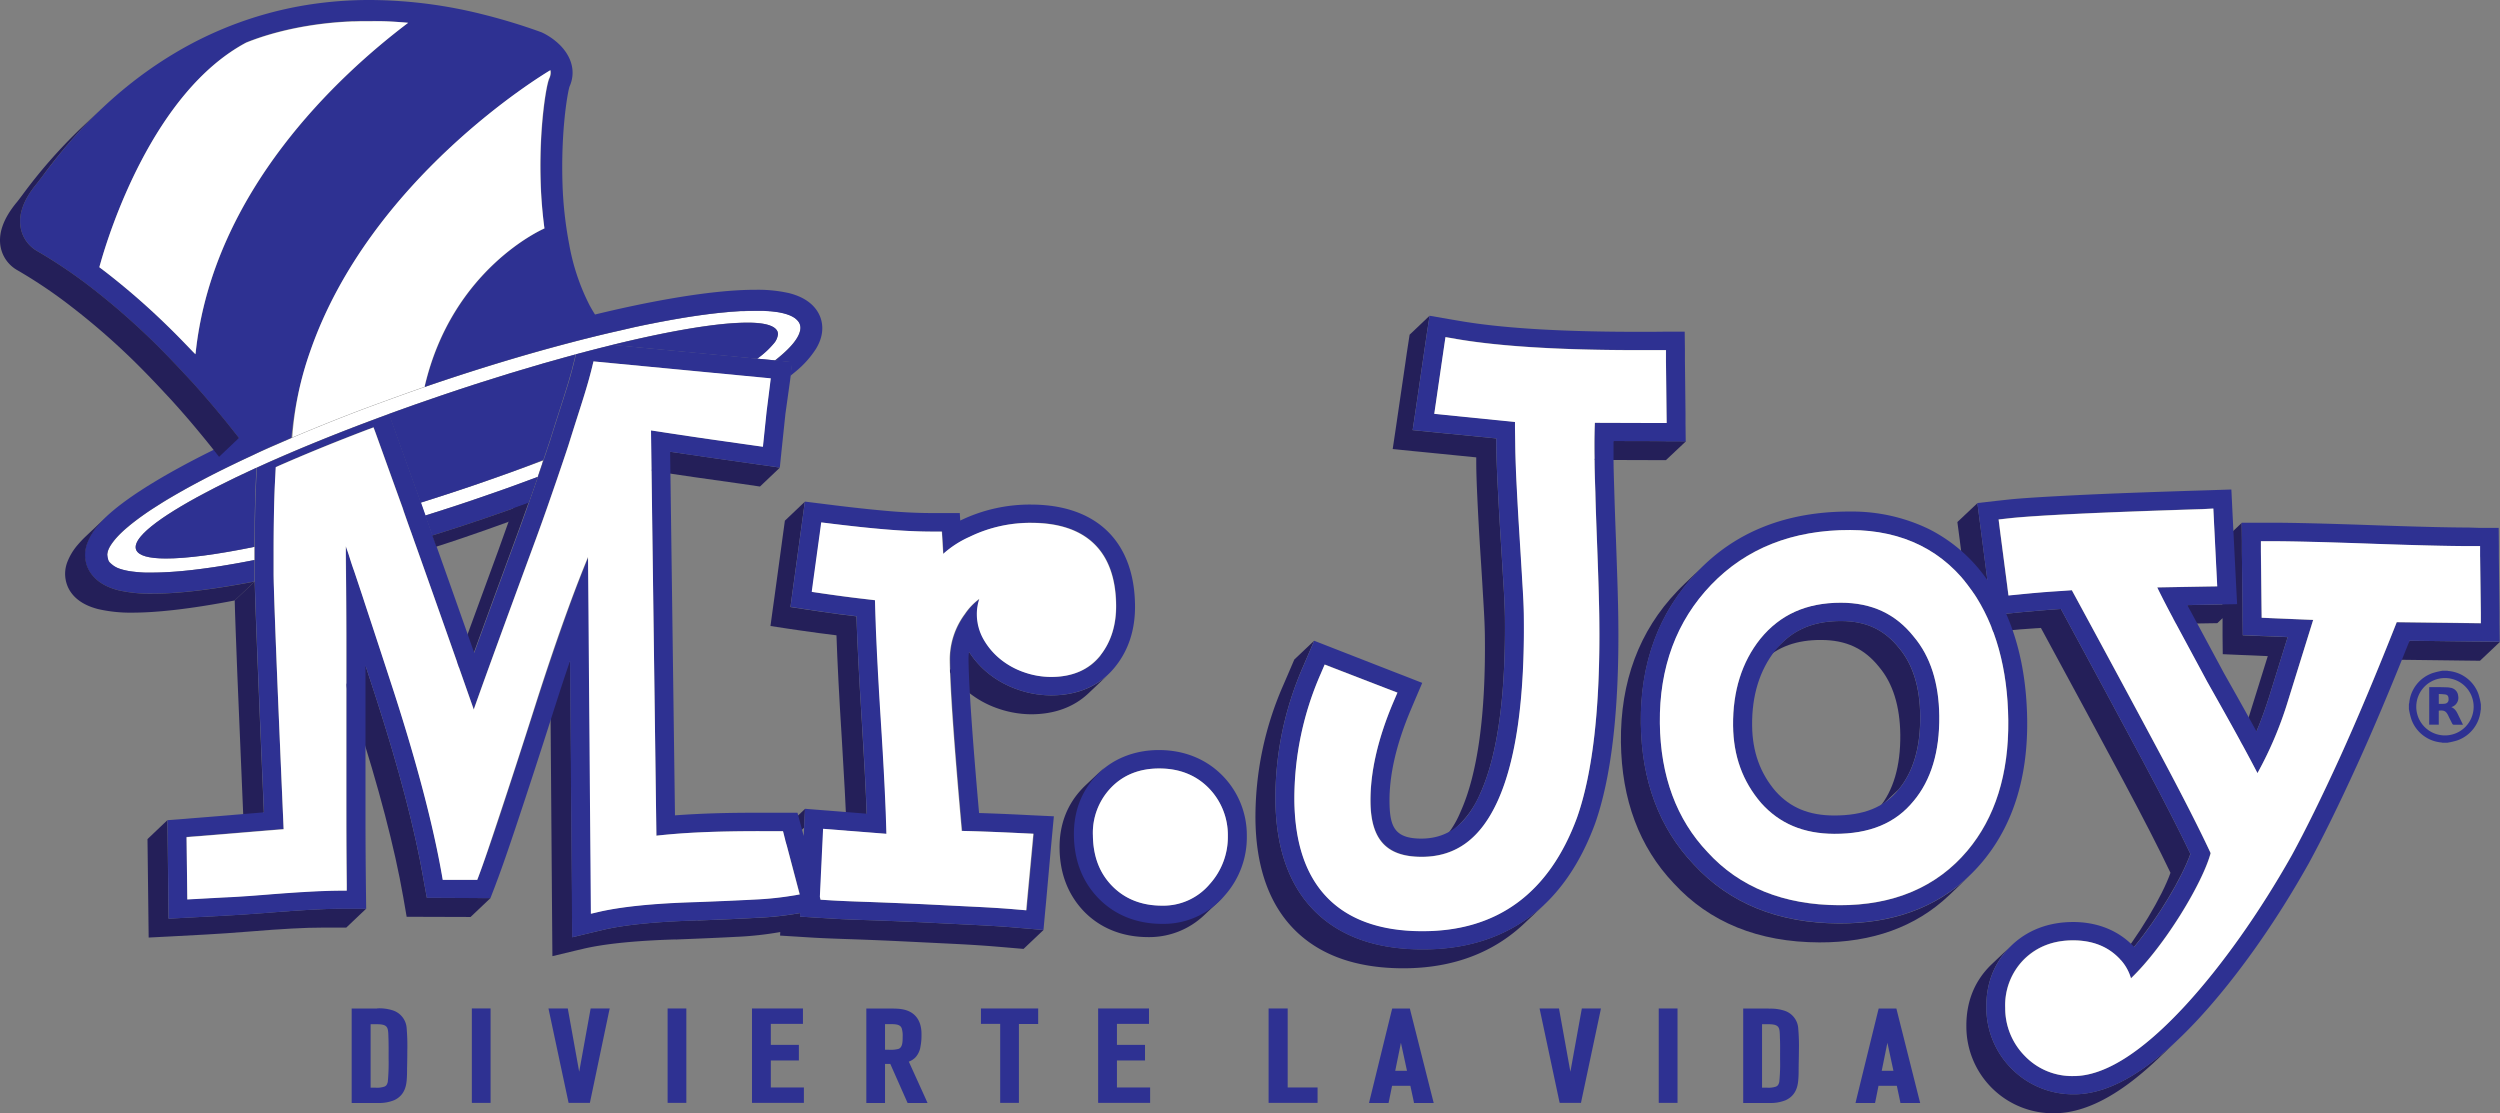
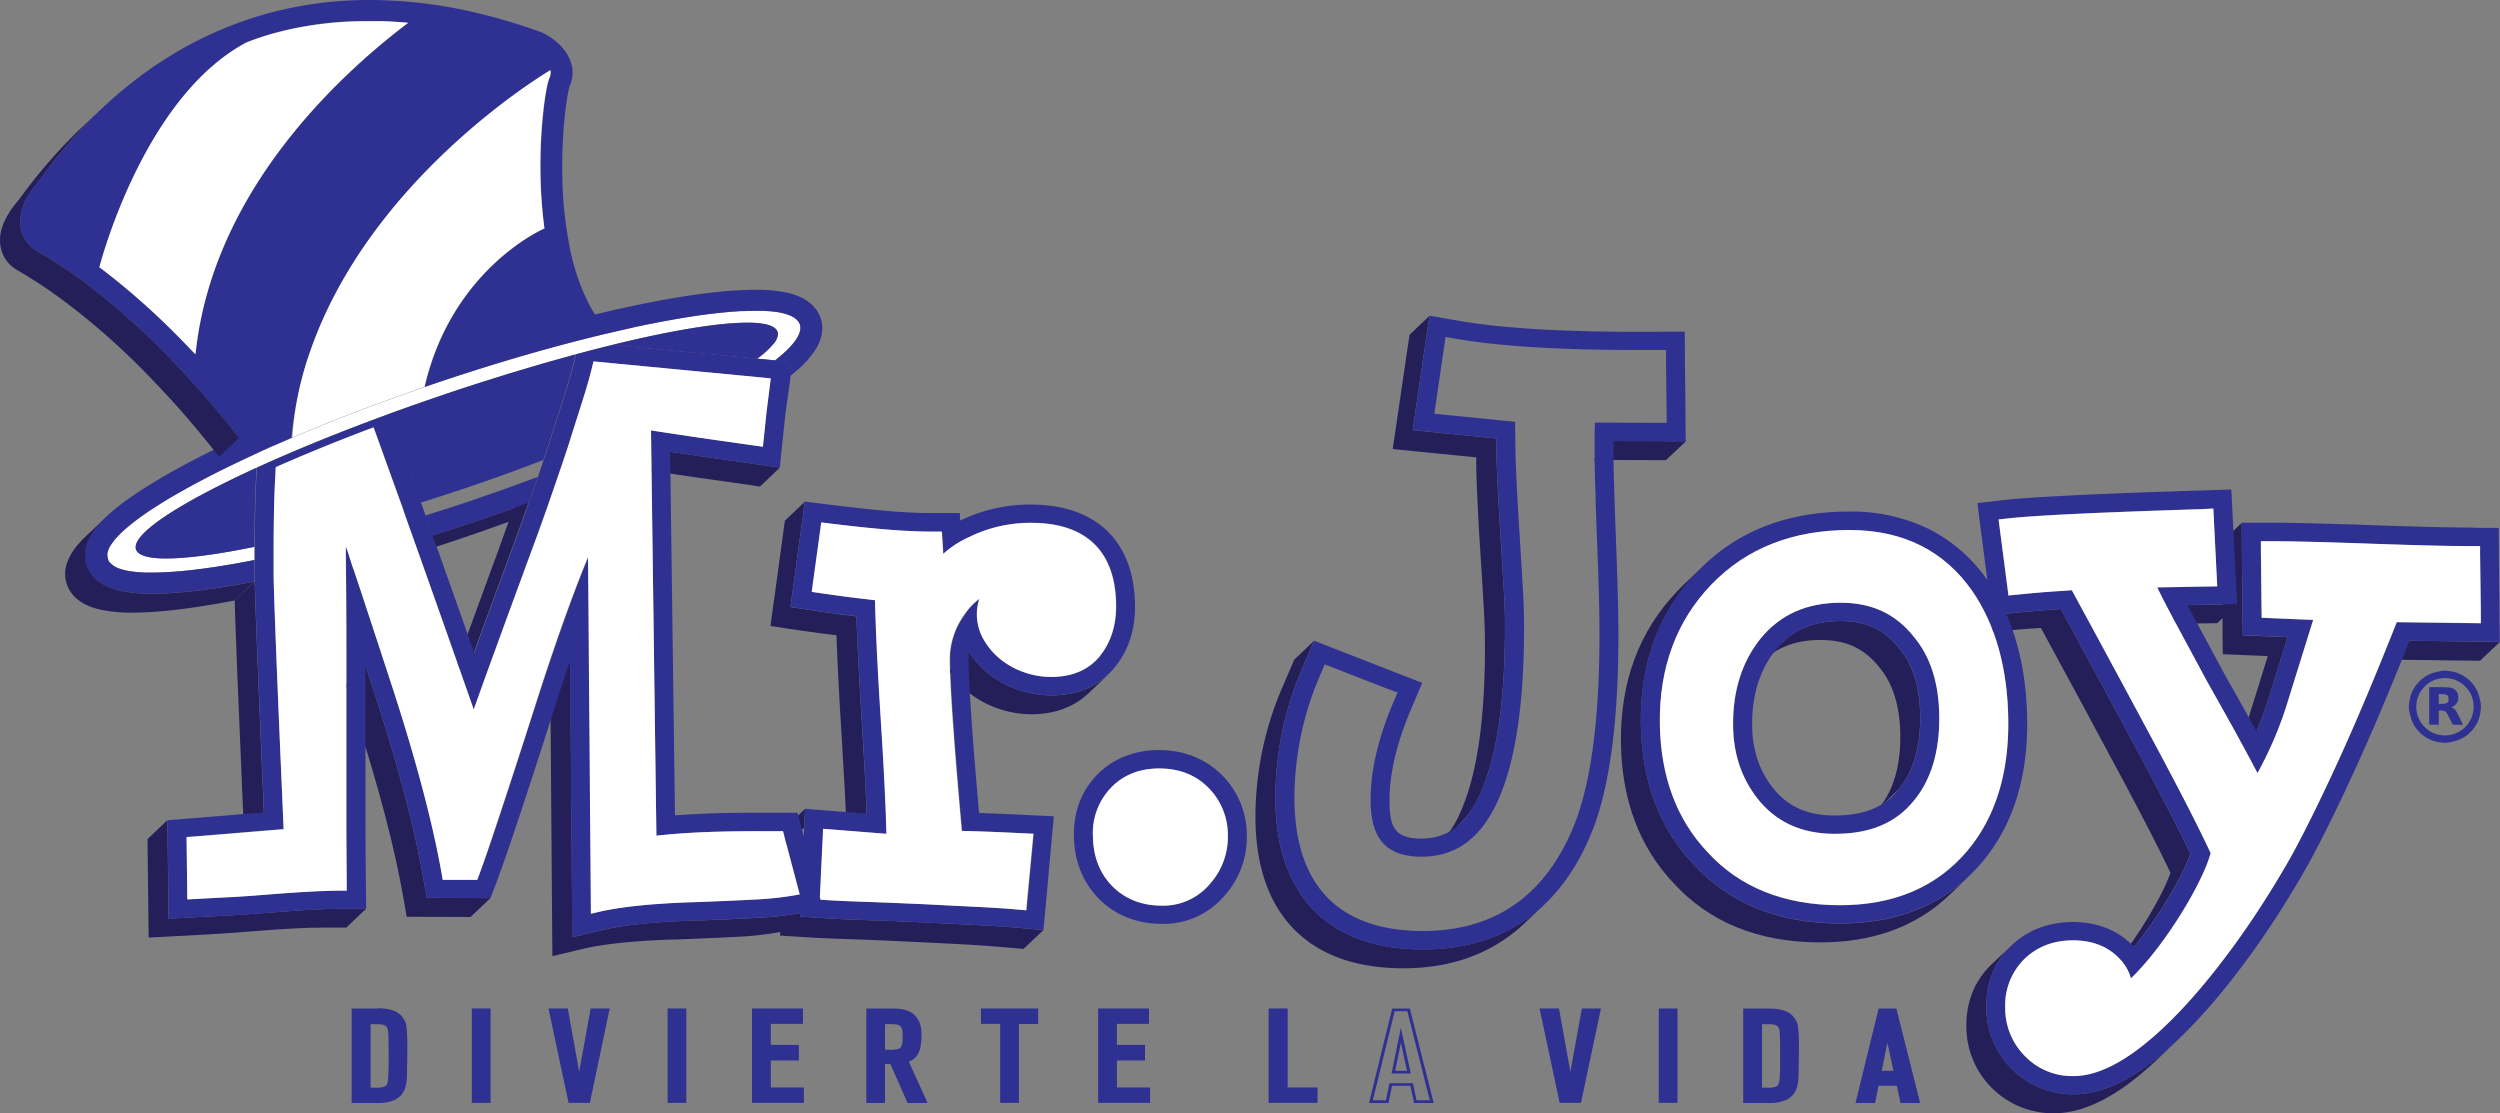
<svg xmlns="http://www.w3.org/2000/svg" id="Layer_1" data-name="Layer 1" viewBox="0 0 878.51 391.21">
  <rect x="0" y="0" width="878.51" height="391.21" fill="#808080" stroke="none" />
  <defs>
    <style>.cls-1,.cls-4{fill:#2e3192;}.cls-2{fill:#241f59;}.cls-3{fill:#fff;}.cls-4{fill-rule:evenodd;}</style>
  </defs>
  <title>logo-mrjoy</title>
  <path class="cls-1" d="M131.3,387.12h-7.22V354.88h8.47a14.88,14.88,0,0,1,5.43.76,6.54,6.54,0,0,1,4.32,5.4,75.41,75.41,0,0,1,.26,8.36c0,2.08-.05,4.22-.1,6.31v.65c0,1.18,0,2.36-.15,3.48-.21,2-.85,4.87-4,6.38a13.33,13.33,0,0,1-5.56.9Zm.69-4.43a8.31,8.31,0,0,0,3.3-.44,2.42,2.42,0,0,0,1.48-2,62.6,62.6,0,0,0,.3-8v-1.89c0-1.9,0-3.87-.06-5.8,0-2.54-.23-3.59-1.1-4.36a6.49,6.49,0,0,0-3.81-.8h-2.47v23.27Z" />
  <path class="cls-1" d="M132.55,355.37a14.06,14.06,0,0,1,5.22.7,6.12,6.12,0,0,1,4,5.05,80.71,80.71,0,0,1,.25,8.28c0,2.31,0,4.65-.11,7,0,1.16,0,2.31-.14,3.45-.26,2.48-1.11,4.75-3.74,6a12.39,12.39,0,0,1-5.29.84h-8.11V355.37h7.93m-3.47,27.81H132a8.88,8.88,0,0,0,3.55-.49,2.93,2.93,0,0,0,1.77-2.36,58.37,58.37,0,0,0,.31-8.06c0-2.56,0-5.11-.05-7.71s-.22-3.76-1.27-4.68-2.79-.95-4.2-.95h-3v24.25m3.47-28.78h-9v33.19h9.2a14,14,0,0,0,5.79-1c3.42-1.62,4.11-4.64,4.32-6.74.11-1.17.15-2.35.15-3.56l0-.62c.05-2.1.09-4.23.09-6.33a75.34,75.34,0,0,0-.26-8.39,7.07,7.07,0,0,0-4.63-5.83,15.59,15.59,0,0,0-5.66-.78Zm-2.38,5.51h1.93c1.36,0,2.71.06,3.46.68s.85,1.58.91,4c.07,1.93.07,3.9.06,5.8v1.89a68.15,68.15,0,0,1-.29,7.9c-.3,1.25-.78,1.48-1.21,1.67a8.1,8.1,0,0,1-3,.37h-1.82v-22.3Z" />
  <rect class="cls-1" x="166.35" y="354.88" width="5.49" height="32.24" />
  <path class="cls-1" d="M171.3,355.37v31.27h-4.4V355.37h4.4m1.09-1h-6.58v33.19h6.58V354.4Z" />
  <polygon class="cls-1" points="200.25 387.12 193.36 354.88 199.03 354.88 203.51 379.71 208.01 354.88 213.64 354.88 206.81 387.12 200.25 387.12" />
  <path class="cls-1" d="M213,355.37l-6.62,31.27H200.7L194,355.37h4.53l4.95,27.4,5-27.4H213m1.31-1h-6.75l-.15.8-3.88,21.45-3.86-21.43-.15-.82h-6.79l.24,1.13,6.67,31.28.17.78h7.48l.16-.78L214,355.53l.25-1.13Z" />
  <rect class="cls-1" x="235.14" y="354.88" width="5.49" height="32.24" />
  <path class="cls-1" d="M240.08,355.37v31.27h-4.4V355.37h4.4m1.1-1H234.6v33.19h6.58V354.4Z" />
  <polygon class="cls-1" points="264.79 387.12 264.79 354.88 281.6 354.88 281.6 359.34 270.33 359.34 270.33 367.68 280.18 367.68 280.18 372.18 270.33 372.18 270.33 382.65 281.95 382.65 281.95 387.12 264.79 387.12" />
  <path class="cls-1" d="M281.05,355.37v3.48H269.78v9.31h9.86v3.55h-9.86v11.43h11.63v3.5H265.34V355.37h15.71m1.11-1H264.25v33.19h18.24v-5.41H270.87v-9.51h9.86v-5.48h-9.86v-7.36h11.29V354.4Z" />
  <path class="cls-1" d="M319.33,387.12l-6.09-13.74h-2.75v13.74H305V354.88h8.33c2.45,0,5,.12,7,1.57,1.39,1,3,3,3,7.13v.1a18.94,18.94,0,0,1-.37,4,6.75,6.75,0,0,1-1.56,3.48,5.71,5.71,0,0,1-2.69,1.61l6.45,14.36Zm-7.08-17.76A11.6,11.6,0,0,0,316,369c1.81-.64,1.81-3,1.81-4.62v-.1a8.91,8.91,0,0,0-.37-3.16c-.64-1.64-2.44-1.78-4.37-1.78l-2.54,0v10Z" />
  <path class="cls-1" d="M313.31,355.37c2.28,0,4.75.07,6.69,1.45,3,2.11,2.75,6.26,2.75,6.86a19.54,19.54,0,0,1-.33,3.91,6.47,6.47,0,0,1-1.46,3.27,5.39,5.39,0,0,1-3,1.59l6.35,14.19h-4.64l-6.08-13.73h-3.68v13.73h-4.38V355.37h7.76m-3.38,14.47h2.32a12.86,12.86,0,0,0,3.91-.35c2.22-.81,2.18-3.55,2.18-5.18a8.74,8.74,0,0,0-.43-3.32c-.78-2-2.92-2.09-4.88-2.09h-3.1v10.94m3.38-15.44h-8.86v33.19H311V373.86h1.85L318.67,387l.27.6h7l-.58-1.32-6-13.22a6.13,6.13,0,0,0,2.42-1.59,7.18,7.18,0,0,0,1.68-3.7,20.58,20.58,0,0,0,.36-4.08v-.1c.06-4.3-1.69-6.45-3.18-7.51-2.17-1.54-4.81-1.67-7.37-1.67ZM311,359.88h1.08l.46,0H313c2.16,0,3.35.23,3.85,1.43a8.62,8.62,0,0,1,.35,3v.1c0,1.86-.1,3.7-1.48,4.18a10.94,10.94,0,0,1-3.5.29H311v-9Z" />
  <polygon class="cls-1" points="352.01 387.12 352.01 359.34 345.27 359.34 345.27 354.88 364.27 354.88 364.27 359.34 357.52 359.34 357.52 387.12 352.01 387.12" />
  <path class="cls-1" d="M363.75,355.37v3.48H357v27.79h-4.4V358.85h-6.76v-3.48h17.94m1.07-1H344.71v5.43h6.76v27.76h6.58V359.83h6.77V354.4Z" />
  <polygon class="cls-1" points="386.41 387.12 386.41 354.88 403.22 354.88 403.22 359.34 391.97 359.34 391.97 367.68 401.8 367.68 401.8 372.18 391.97 372.18 391.97 382.65 403.57 382.65 403.57 387.12 386.41 387.12" />
  <path class="cls-1" d="M402.68,355.37v3.48H391.41v9.31h9.84v3.55h-9.84v11.43H403v3.5H387V355.37h15.71m1.08-1h-17.9v33.19h18.27v-5.41H392.5v-9.51h9.86v-5.48H392.5v-7.36h11.26V354.4Z" />
  <polygon class="cls-1" points="446.3 387.12 446.3 354.88 451.94 354.88 451.94 382.65 462.42 382.65 462.42 387.12 446.3 387.12" />
  <path class="cls-1" d="M451.42,355.37v27.77h10.44v3.5h-15V355.37h4.57m1.08-1h-6.72v33.19H463v-5.41H452.5V354.4Z" />
-   <path class="cls-1" d="M497.32,387.12l-1.27-6H488.7l-1.23,6h-5.72l7.91-32.24H495l8.13,32.24Zm-2.22-10.36-2.82-13-2.64,13Z" />
  <path class="cls-1" d="M494.55,355.37l7.88,31.27h-4.65l-1.28-6h-8.25l-1.24,6h-4.59l7.68-31.27h4.45M489,377.25h6.76l-3.49-16.09L489,377.25m6.44-22.85h-6.21l-.2.75-7.67,31.27-.27,1.17h6.86l.16-.78,1.07-5.25h6.43l1.13,5.25.14.78h6.93l-.3-1.17-7.9-31.27-.17-.75Zm-5.15,21.88,2-9.84,2.13,9.84Z" />
  <polygon class="cls-1" points="548.52 387.12 541.67 354.88 547.32 354.88 551.8 379.71 556.29 354.88 561.93 354.88 555.1 387.12 548.52 387.12" />
  <path class="cls-1" d="M561.26,355.37l-6.61,31.27H549l-6.67-31.27h4.55l4.94,27.4,5-27.4h4.48m1.31-1h-6.74l-.15.8-3.88,21.45-3.86-21.43-.14-.82H541l.25,1.13,6.65,31.28.18.78h7.49l.15-.78,6.63-31.28.22-1.13Z" />
  <rect class="cls-1" x="583.43" y="354.88" width="5.5" height="32.24" />
  <path class="cls-1" d="M588.38,355.37v31.27H584V355.37h4.39m1.1-1h-6.6v33.19h6.6V354.4Z" />
  <path class="cls-1" d="M620.31,387.12h-7.22V354.88h8.47a14.91,14.91,0,0,1,5.43.76,6.51,6.51,0,0,1,4.31,5.4,76.47,76.47,0,0,1,.25,8.36c0,2.17,0,4.37-.09,6.55v.41c0,1.18-.05,2.35-.16,3.48-.2,2-.84,4.87-4,6.38a13.14,13.14,0,0,1-5.53.9Zm.71-4.43a8.21,8.21,0,0,0,3.27-.44,2.46,2.46,0,0,0,1.49-2,61.58,61.58,0,0,0,.28-8v-1.88c0-1.91,0-3.88,0-5.81,0-2.54-.23-3.59-1.09-4.36a6.52,6.52,0,0,0-3.82-.8h-2.47v23.27Z" />
  <path class="cls-1" d="M621.56,355.37a14.06,14.06,0,0,1,5.22.7,6.07,6.07,0,0,1,4,5.05,73.76,73.76,0,0,1,.27,8.28c0,2.31,0,4.65-.12,7,0,1.16,0,2.31-.15,3.45-.25,2.48-1.11,4.75-3.73,6a12.37,12.37,0,0,1-5.28.84h-8.1V355.37h7.92m-3.49,27.81H621a8.79,8.79,0,0,0,3.52-.49,2.94,2.94,0,0,0,1.78-2.36,62.41,62.41,0,0,0,.3-8.06c0-2.56,0-5.11-.06-7.71s-.18-3.76-1.25-4.68-2.79-.95-4.21-.95h-3v24.25m3.49-28.78h-9v33.19h9.21a13.91,13.91,0,0,0,5.77-1c3.44-1.62,4.12-4.64,4.34-6.74.11-1.19.16-2.37.16-3.56V376c0-2.16.09-4.38.09-6.55a72.55,72.55,0,0,0-.26-8.39,7,7,0,0,0-4.63-5.83,15.53,15.53,0,0,0-5.65-.78Zm-2.39,5.51h1.93c1.35,0,2.72.06,3.47.68s.84,1.58.89,4c.09,1.95.08,3.92.06,5.81v1.88a64.28,64.28,0,0,1-.28,7.9c-.29,1.25-.78,1.48-1.21,1.67a8.07,8.07,0,0,1-3,.37h-1.85v-22.3Z" />
  <path class="cls-1" d="M668.28,387.12l-1.25-6h-7.37l-1.22,6H652.7l7.92-32.24h5.31l8.13,32.24Zm-2.21-10.36-2.84-13-2.62,13Z" />
  <path class="cls-1" d="M665.51,355.37l7.88,31.27h-4.65l-1.28-6H659.2l-1.21,6h-4.61l7.69-31.27h4.44m-5.57,21.88h6.77l-3.49-16.09-3.28,16.09m6.45-22.85h-6.21l-.2.75-7.67,31.27-.27,1.17h6.86l.16-.78,1.05-5.25h6.44l1.12,5.25.15.78h6.94l-.31-1.17-7.87-31.27-.19-.75Zm-5.15,21.88,2-9.84,2.12,9.84Z" />
  <path class="cls-2" d="M757.75,372l-.17.13-.48.37c-6.84,5.39-13.29,8.95-19.42,10.72-.56.17-1.13.3-1.69.44a32.53,32.53,0,0,1-5.24.82c-.7.05-1.37.06-2.06.06A30.52,30.52,0,0,1,698,354.15c-.11-8.6,2.75-15.86,8.47-21.55l.53-.5-7,6.64c-.17.17-.37.34-.54.52-5.72,5.69-8.56,12.93-8.47,21.55a30.48,30.48,0,0,0,30.74,30.4c10.91,0,22.85-6.17,36.3-18.89l7-6.65,0,0,0,0C762.53,368,760.13,370.11,757.75,372Z" />
  <polygon class="cls-2" points="871.77 225.45 867.92 225.42 846.82 225.15 839.8 231.8 860.89 232.06 864.74 232.11 871.48 232.19 878.51 225.54 871.77 225.45" />
  <path class="cls-2" d="M794.54,223.52l-6.42-.26-.08-6.18,0-3.55-.23-19.67,0-3.68-.07-6.43-7,6.65.08,6.42,0,3.68.12,11.94-1.51,0-3.86.08-6.87.12-7,6.64,6.85-.12,3.87-.07,6.75-.11,1.85-1.75,0,2.94,0,3.53.07,6.18,6.42.28,3.66.14,5.74.26-6.42,20.6c-1.39,4.44-2.92,8.64-4.57,12.57l7-6.65q2.47-5.9,4.57-12.58l6.4-20.6-5.74-.25Z" />
-   <polygon class="cls-2" points="689.13 193.45 691.35 210.53 698.38 203.88 696.16 186.8 695.69 183.17 694.87 176.81 687.83 183.45 688.67 189.81 689.13 193.45" />
  <path class="cls-2" d="M724.21,214l-1.89.13c-3.28.22-7.22.56-12,1l-3.77.38-1.58.15-7,6.66,1.57-.16,3.77-.38c4.77-.48,8.7-.81,12-1,.65,0,1.27-.09,1.88-.12,11.33,20.87,21.05,38.9,28.93,53.65,7.25,13.56,12.82,24.45,16.6,32.4-2.92,8.25-11.29,22.41-19.79,32.65l7-6.66c8.48-10.24,16.87-24.4,19.77-32.65-3.76-7.93-9.35-18.83-16.58-32.4C745.27,253,735.53,234.91,724.21,214Z" />
  <polygon class="cls-2" points="578.75 161.68 585.41 161.7 592.46 155.06 585.78 155.03 581.97 155.01 567 154.97 559.96 161.61 574.93 161.67 578.75 161.68" />
  <path class="cls-2" d="M660.38,234.45c4.78,5.69,7.27,13.68,7.39,23.73.12,11-2.41,19.68-7.63,25.92l7-6.65c5.21-6.23,7.73-14.93,7.61-25.92-.1-10.05-2.59-18-7.37-23.73-5.22-6.56-11.65-9.54-20.41-9.56-8.54,0-15.12,2.31-20.42,7.32l-7,6.65c5.32-5,11.89-7.36,20.42-7.32C648.73,224.91,655.17,227.89,660.38,234.45Z" />
  <path class="cls-2" d="M500.39,158.89l18.37,1.83,0,1.7c0,3.4.16,7.73.4,12.88.25,5.32.57,11.41,1,18.13.37,5.67.69,10.74.94,15.18l.17,2.78c.3,4.88.49,8.94.52,12.07.33,27.78-2.56,48.6-8.59,61.9a33.28,33.28,0,0,1-7.05,10.69l7-6.64a33.83,33.83,0,0,0,7.07-10.7c6-13.29,8.9-34.13,8.6-61.91-.05-3.11-.23-7.18-.53-12.07l-.19-2.78c-.25-4.44-.57-9.5-.92-15.17-.41-6.71-.72-12.81-1-18.12-.23-5.15-.37-9.49-.4-12.89l0-1.7-18.38-1.82-4-.4-7-.7,1-6.7.56-3.82,2.84-19.43.54-3.72,1-6.51-7,6.65-1,6.51-.53,3.71-2.85,19.43-.56,3.83-1,6.69,7,.71Z" />
  <path class="cls-2" d="M646.33,324.52c-21.42-.08-38.64-7.07-51.2-20.79-12.07-12.73-18.31-29.43-18.53-49.6-.25-21.25,6.39-39.09,19.76-53,.91-1,1.83-1.89,2.77-2.78l-7,6.65c-.94.89-1.86,1.82-2.75,2.77-13.37,13.95-20,31.79-19.78,53,.24,20.2,6.46,36.87,18.54,49.6,12.57,13.73,29.79,20.73,51.19,20.79,18.58.07,33.85-5.45,45.46-16.43,2.34-2.23,4.71-4.44,7-6.66C680.16,319.05,664.91,324.58,646.33,324.52Z" />
  <path class="cls-2" d="M542.58,317.92v0a53.79,53.79,0,0,1-5.34,4.47c-10.26,7.49-22.84,11.28-37.41,11.22-16.49,0-29.37-4.72-38.27-13.88-8.7-8.93-13.2-21.89-13.39-38.49a115.12,115.12,0,0,1,9.73-47l1.42-3.31,2.5-5.8-7,6.64-2.49,5.81-1.43,3.31a115.16,115.16,0,0,0-9.73,47c.18,16.59,4.71,29.54,13.4,38.49,8.89,9.15,21.77,13.82,38.26,13.88,14.58.05,27.17-3.73,37.41-11.24a55.21,55.21,0,0,0,5.35-4.46c.8-.75,1.58-1.5,2.39-2.24l4.64-4.41S542.58,317.92,542.58,317.92Z" />
  <path class="cls-2" d="M340.45,243.37A34.07,34.07,0,0,0,350.77,249a36.1,36.1,0,0,0,11.55,2c8.14,0,15-2.49,20.12-7.32,2.35-2.21,4.68-4.43,7-6.64-5.11,4.82-12,7.34-20.14,7.32a35.78,35.78,0,0,1-11.53-2,34.33,34.33,0,0,1-10.32-5.61,31.58,31.58,0,0,1-6.93-7.69l-7,6.64A31.24,31.24,0,0,0,340.45,243.37Z" />
  <path class="cls-2" d="M267.23,163.33l-16-2.28c-3.3-.46-7.41-1.07-13-1.9l-2.71-.4-7,6.65,2.72.4c5.56.83,9.66,1.44,13,1.91l16,2.26,6.82,1,7-6.65Z" />
  <path class="cls-2" d="M281.09,221.53c4.63.68,8.86,1.24,12.85,1.72.31,9.33.92,21.29,1.87,36.32.82,13.27,1.41,24.35,1.73,33.08l7-6.65c-.32-8.73-.9-19.81-1.74-33.09-.94-15-1.55-27-1.86-36.31-4-.49-8.22-1-12.85-1.72l-3.76-.55-6.57-1,.85-6.33.51-3.62,2.35-17.23.49-3.57.85-6.26-7,6.65-.86,6.27-.48,3.57-2.35,17.22-.51,3.62-.86,6.33,6.58,1Z" />
  <polygon class="cls-2" points="275.54 297.47 282.58 290.83 282.88 284.27 275.85 290.91 275.54 297.47" />
  <path class="cls-2" d="M179.18,182l-.47,1.35c-1.14,3.21-2.33,6.54-3.58,10-6.65,18.07-11.84,32.26-15.66,42.75l7-6.65c3.81-10.5,9-24.69,15.66-42.75,1.07-2.94,2.09-5.81,3.09-8.61.16-.44.33-.91.48-1.35l.47-1.35c.52-1.44,2.58-7.43,2.7-7.76l-7,6.66C181.76,174.57,179.69,180.56,179.18,182Z" />
  <path class="cls-2" d="M82.82,221.7c.16,4.26.34,9.38.58,15.33.54,13.53,1.31,32,2.31,55.07l7-6.65c-1-23-1.76-41.55-2.3-55.07-.24-5.94-.43-11.08-.59-15.32l-.21-6.34-.13-4.37-7,6.65.12,4.36Z" />
  <path class="cls-2" d="M149,310.08l-.27-1.56c-3-17.31-8.6-38.56-16.55-63.16l-3.74-11.48-7,6.65L125.15,252c7.94,24.6,13.52,45.87,16.54,63.17l.27,1.55.94,5.44,22.46.07,7-6.64L150,315.5Z" />
  <path class="cls-2" d="M94.55,320.71c-5.87.46-11.07.82-15.41,1.05l-12.85.68-7.06.38-.4-34.62-7,6.66.41,34.6,7.06-.36,12.85-.69c4.34-.23,9.53-.59,15.42-1.06,11.42-.94,20-1.4,25.52-1.38l8.58,0,7-6.65-8.58,0C114.58,319.31,106,319.78,94.55,320.71Z" />
  <path class="cls-2" d="M360.12,326.23l-3.73-.31c-3.85-.33-8.39-.61-13.9-.89s-11.61-.57-18.33-.92c-8.14-.37-14.92-.64-20.19-.8s-9.56-.37-12.43-.56l-3.8-.23-6.62-.42.05-1.24,0,0h0a113.42,113.42,0,0,1-15.48,1.69c-5.51.31-12.17.61-20.34.91a2.25,2.25,0,0,0-.93,0c-14.2.43-25.16,1.56-32.62,3.33l-2.38.56-8.3,2-.06-8.27-.68-88.86-7,6.65.67,88.85.07,8.28,8.31-2,2.37-.55c7.44-1.78,18.38-2.9,32.55-3.33a2.52,2.52,0,0,0,.77,0c8.28-.32,15-.61,20.56-.91a117.57,117.57,0,0,0,15.51-1.69l-.07,1.25,6.63.41,3.8.24c2.87.19,7.06.37,12.42.55s12.07.43,20.19.82l18.35.9c5.5.28,10,.57,13.89.89l3.74.31,6.54.56,7-6.64Z" />
  <path class="cls-1" d="M672.51,223.71c5.84,6.95,8.83,16.29,9,27.83.14,12.53-2.89,22.58-9,29.88-6.36,7.85-15.47,11.64-27.92,11.59-10.8-.05-19.2-3.59-25.68-10.83-6.52-7.6-9.75-16.5-9.87-27.2-.13-12.06,3.06-22.3,9.54-30.45,7-8.6,16.27-12.78,28.35-12.74C657.81,211.84,666.18,215.73,672.51,223.71Zm-5.33,53.74c5.21-6.23,7.73-14.93,7.61-25.92-.1-10.05-2.59-18-7.37-23.73-5.22-6.56-11.65-9.54-20.41-9.56-10.06-.05-17.42,3.23-23.16,10.28-5.52,7-8.27,15.9-8.15,26.47.1,9.14,2.8,16.69,8.26,23.07,5.18,5.78,11.71,8.48,20.53,8.51,10.42,0,17.62-2.85,22.69-9.12" />
  <path class="cls-1" d="M871.36,185.5l6.69,0,.06,6.44,0,3.69.23,19.67,0,3.72.08,6.49-6.74-.09-3.84,0-21.11-.27c-6.69,16.77-12.88,31.47-18.48,43.74-6.37,14-12.09,25.61-17,34.59C799.62,324.28,786,343.4,773,357.56c-16.77,18.21-31.25,27-44.26,27A30.5,30.5,0,0,1,698,354.15c-.1-8.6,2.76-15.86,8.48-21.55S719.79,324,728.51,324c8.23,0,15.37,2.77,20.64,7.95.27.26.53.54.81.81,8.48-10.24,16.87-24.4,19.77-32.65-3.76-7.93-9.35-18.83-16.58-32.4C745.27,253,735.53,234.91,724.21,214l-1.89.13c-3.28.22-7.22.56-12,1l-3.77.38-1.58.15c4.74,10.77,7.21,23.28,7.39,37.4.23,20.36-5.1,37.16-15.84,49.91-12.1,14.34-29,21.55-50.21,21.48-21.42-.08-38.64-7.07-51.2-20.79-12.07-12.73-18.31-29.43-18.53-49.6-.25-21.25,6.39-39.09,19.76-53,13.38-14.2,31.49-21.37,53.78-21.3a62,62,0,0,1,27.8,6.2,55.14,55.14,0,0,1,20.44,17.88l-2.22-17.08-.47-3.63-.82-6.36,6.57-.75,3.77-.41c4.51-.51,12.51-1,23.77-1.57s26.29-1.12,44.67-1.69l3.82-.12,6.66-.22.31,6.43.18,3.68,1,19.93.19,3.73.34,6.52-6.78.12-3.86.08-6.87.12c.35.67.71,1.34,1.09,2,3.57,6.65,7.54,14,11.8,21.94,4.42,7.81,8.27,14.68,11.43,20.47q2.47-5.9,4.57-12.58l6.4-20.6-5.74-.25-3.64-.15-6.42-.26-.08-6.18,0-3.55-.23-19.67,0-3.68-.07-6.43,6.66,0,3.82,0c7.56,0,19.34.3,35,.85,15.19.54,26.75.83,34.37.85Zm.12,10.12,0-3.68h-3.8c-7.71,0-19.34-.31-34.59-.85-15.62-.55-27.34-.84-34.84-.87h-3.79l0,3.68.22,19.67.05,3.54,3.67.16,14.43.6-8.9,28.61a131.56,131.56,0,0,1-10.68,25.23c-1.44-2.83-3.11-6-5-9.39-3.37-6.22-7.62-13.84-12.65-22.71-4.29-8-8.29-15.39-11.84-22-2.15-4-4.09-7.78-5.74-11.16l17.22-.31,3.87-.06-.19-3.73-1-19.94-.18-3.67-3.81.12c-18.34.58-33.34,1.14-44.58,1.68s-18.95,1.06-23.32,1.54l-3.75.42.46,3.64,2.54,19.45.46,3.62,3.77-.37c4.84-.49,8.85-.83,12.21-1.05,2.36-.15,4.45-.3,6.3-.43,12.21,22.51,22.65,41.84,31,57.48,8,15,14,26.71,17.77,34.9-2.73,10.33-16,32.49-28,44a16.48,16.48,0,0,0-4.44-7.34c-4-3.94-9.32-5.94-15.81-6-7,0-12.82,2.22-17.33,6.68a22.86,22.86,0,0,0-6.61,17.07A23.84,23.84,0,0,0,711.46,371a23,23,0,0,0,17.16,7.16c10.86,0,24.09-8.33,39.33-24.87,12.76-13.83,26-32.56,37.43-52.73,4.87-8.93,10.54-20.45,16.85-34.29,6-13.19,12.72-29.17,20-47.57l25.69.32,3.86.05,0-3.71-.25-19.7m-165.79,57.5c-.19-18.21-4.43-33.46-12.59-45.37-9.87-14.2-24.3-21.44-42.89-21.5-20.35-.08-36.81,6.4-48.89,19.23s-18.28,29.1-18.05,48.67c.21,18.55,5.86,33.81,16.79,45.31,11.23,12.29,26.78,18.55,46.19,18.62,19.14.08,34.31-6.36,45.08-19.14,9.76-11.59,14.59-27,14.36-45.82" />
  <path class="cls-1" d="M585.26,116.55l6.75,0,.08,6.51,0,3.71.2,18.21,0,3.68.08,6.44-6.68,0L582,155l-15,0c0,1.76,0,3.7,0,5.87,0,3.48.14,7.47.27,11.89.14,4.7.32,10.15.58,16.65.22,6.19.42,11.84.57,16.83s.23,9,.26,12c.36,30.78-2.37,54.71-8.14,71.11-5.4,14.66-13.21,25.7-23.29,33.08-10.26,7.49-22.84,11.28-37.41,11.22-16.49,0-29.37-4.72-38.27-13.88-8.7-8.93-13.2-21.89-13.39-38.49a115.12,115.12,0,0,1,9.73-47l1.42-3.31,2.5-5.8,6.1,2.38,3.48,1.36,18.46,7.2,3.6,1.39,6.31,2.47-2.56,6-1.45,3.43c-5.07,12-7.6,22.87-7.49,32.47.1,8.65,1.8,12.77,11.11,12.82,12.06,0,17.47-8.51,20.85-16,6-13.29,8.9-34.13,8.6-61.91-.05-3.11-.23-7.18-.53-12.07l-.19-2.78c-.25-4.44-.57-9.5-.92-15.17-.41-6.71-.72-12.81-1-18.12-.23-5.15-.37-9.49-.4-12.89l0-1.7-18.38-1.82-4-.4-7-.7,1-6.7.56-3.82,2.84-19.43.54-3.72,1-6.51,6.74,1.17,3.84.65c14.12,2.44,34,3.73,59.2,3.82,3,0,6.16,0,9.32,0Zm.2,10.15,0-3.71-3.88,0c-3.18,0-6.34,0-9.38,0-25.57-.1-45.88-1.41-60.38-3.91l-3.84-.66-.55,3.72-2.83,19.43-.56,3.81,4,.41,24.39,2.44,0,2.1.08,5.42c0,3.31.16,7.57.39,12.67.25,5.32.56,11.38,1,18q.52,8.5.93,15.18l.16,2.77c.32,5,.49,9.16.54,12.38.33,28.71-2.75,50.42-9.14,64.54-6,13.33-14.83,19.79-26.9,19.75s-17.7-6-17.85-19.27c-.13-10.45,2.57-22.22,8-35l1.47-3.44L487.43,242,469,234.82l-3.48-1.35-1.42,3.32a109.18,109.18,0,0,0-9.23,44.45c.17,14.92,4.06,26.4,11.55,34.12s18.79,11.76,33.35,11.8c26.31.09,44.63-13.31,54.42-39.87,5.55-15.77,8.18-39,7.84-69.14,0-3-.12-6.86-.26-11.87s-.35-10.7-.58-16.76c-.25-6.58-.45-12.05-.55-16.71-.16-4.44-.25-8.47-.29-12,0-3.25,0-6,0-8.48,0-1.31.06-2.59.12-3.82l21.41.07,3.82,0-.05-3.69-.2-18.21" />
  <path class="cls-3" d="M265,109.18c1,0,1.53,0,2,0l1,0c.66,0,1.29.08,1.9.1.28,0,.59.05.86.07.72.07,1.41.15,2.06.24a23.09,23.09,0,0,1,2.54.49,17.24,17.24,0,0,1,1.91.6,11,11,0,0,1,1.58.77,7,7,0,0,1,1.22.94,4.38,4.38,0,0,1,1,1.41,3.57,3.57,0,0,1,.24,1.3c-.18,3.3-3.34,7.12-9,11.53l-.91-.08-5.36-.52a30.26,30.26,0,0,0,5.85-5.35,5.88,5.88,0,0,0,1.47-3.3,2.49,2.49,0,0,0-.17-.91c-1.23-2.19-4.76-3.08-10.32-3.11-1.91,0-3.92.08-6.13.25-9,.69-21.29,2.81-35.74,6.17-.69.15-.91.2-1.11.26l-1.88.44L216,121l-.81.21q-6.24,1.52-12.89,3.31c-14.69,4-30.86,8.87-47.7,14.61q-9.22,3.13-18,6.34l-3.1,1.14c-1.91.71-3.81,1.42-5.67,2.13-11.37,4.3-21.93,8.62-31.43,12.78-1,.44-1.91.85-2.84,1.27l-3.43,1.56c-21,9.6-35.77,18.28-40.68,24.19-1.52,1.82-2.09,3.39-1.62,4.62.79,2.08,4.46,3.08,10.43,3.1,7.28,0,18-1.4,31.14-4.08v2.31c0,.61,0,1.48,0,2.3-2.32.45-4.59.89-6.78,1.28l-.89.15c-2.25.39-4.43.75-6.53,1.06-2.51.38-4.56.66-6.54.89l-1,.12q-2.88.33-5.51.54l-.81.06c-3,.23-5.73.34-8.19.32H51.7l-.7,0c-1.34-.05-2.59-.13-3.72-.27l-.61-.07a29.05,29.05,0,0,1-3.15-.56,19.7,19.7,0,0,1-1.91-.6,16.54,16.54,0,0,1-1.58-.76c-1.79-1.6-2-2-2.17-2.35a2.85,2.85,0,0,1-.18-.68c0-.31,0-.51,0-.71a7.58,7.58,0,0,1,.29-1.62,9.64,9.64,0,0,1,1-2,21.3,21.3,0,0,1,1.35-1.84l.43-.52c.51-.58,1.05-1.16,1.68-1.77.88-.86,1.67-1.56,2.52-2.27l.6-.51c.72-.58,1.47-1.18,2.27-1.78l.67-.51c1-.75,2.11-1.53,3.26-2.32,1.32-.9,2.48-1.64,3.68-2.4l.9-.57c1.17-.74,2.39-1.47,3.66-2.23,1.93-1.14,3.47-2,5.05-2.9l.74-.41c1.38-.76,2.8-1.52,4.23-2.29l1-.52q5.14-2.73,10.94-5.51l1.13-.55c1.7-.81,3.44-1.63,5.19-2.44l.85-.4c2.09-1,4.21-1.93,6.39-2.9l1.22-.52,5.81-2.53c7.63-3.25,15.49-6.42,23.73-9.57,4.38-1.65,15-5.56,22.88-8.28,1-.35,1.87-.64,2.73-.95,17.1-5.8,33.59-10.76,48.76-14.71,1.26-.35,2.55-.69,3.84-1,.49-.14,1-.26,1.47-.38,2-.5,3.94-1,5.86-1.45l.73-.17c1.66-.39,3.28-.77,4.89-1.12l1.19-.28,4.33-1,1.26-.27c1.4-.3,2.76-.58,4.11-.85.42-.07.84-.16,1.26-.24,1.36-.28,2.69-.53,4-.77.36-.08.72-.14,1.09-.2,1.43-.27,2.84-.51,4.22-.74l.64-.12c3.24-.54,6.34-1,9.27-1.38,1.62-.19,2.89-.34,4.13-.47l1-.1,2.86-.27,1.21-.08,2.44-.17,1.22,0c.76,0,1.49-.06,2.2-.07Z" />
-   <path class="cls-3" d="M190.8,161.85c-.13.42-.26.83-.36,1.27a1.07,1.07,0,0,0-.07.19c-.42,1.2-.78,2.26-1,2.94-.14.41-.29.85-.45,1.34q-10.56,4-21.8,7.79c-3.22,1.1-6.4,2.15-9.56,3.18l-1.65.54c-2.18.7-4.32,1.38-6.49,2.05a4.29,4.29,0,0,0-.19-.54l-.95-2.7c-.16-.44-.31-.84-.45-1.26q9.15-2.88,18.67-6.1C174.88,167.68,183,164.77,190.8,161.85Z" />
  <path class="cls-1" d="M362.46,177.31c22.88.08,36.13,13,36.39,35.33.11,8.52-2.24,15.82-7,21.71-5.23,6.55-13,10-22.56,10a35.78,35.78,0,0,1-11.53-2,34.33,34.33,0,0,1-10.32-5.61,31.58,31.58,0,0,1-6.93-7.69,20.2,20.2,0,0,0-.17,2.83c.11,9.06,1.35,27.13,3.71,53.82,4.25.13,9.28.33,15.23.62l4,.2,7.05.33-.63,6.76-.36,3.86L367.6,316.9l-.34,3.59-.58,6.3-6.56-.56-3.73-.31c-3.85-.33-8.39-.61-13.9-.89s-11.61-.57-18.33-.92c-8.14-.37-14.92-.64-20.19-.8s-9.56-.37-12.43-.56l-3.8-.23-6.62-.42.05-1.26a113.75,113.75,0,0,1-15.5,1.69c-5.63.32-12.48.63-20.93.94-14.36.41-25.44,1.55-33,3.33l-2.38.56-8.3,2-.06-8.27-.68-88.86q-2.73,8-5.58,16.93c-5,15.78-9.29,28.83-12.6,38.79s-5.87,17.37-7.76,22.32l-.44,1.19-1.6,4.15L150,315.5l-1-5.42-.27-1.56c-3-17.31-8.6-38.56-16.55-63.16l-3.74-11.48c0,6.07,0,12.43,0,19,0,13.14,0,24.8,0,34.64s.08,17.56.14,23.55l.1,8.28-8.58,0c-5.49,0-14.09.45-25.52,1.38-5.87.46-11.07.82-15.41,1.05l-12.85.68-7.06.38-.4-34.62,6.09-.47,1.75-.15c3.74-.29,8.39-.67,14.23-1.15,3.54-.31,7.49-.62,11.84-1-1-23-1.76-41.55-2.3-55.07-.24-5.94-.43-11.08-.59-15.32l-.21-6.34-.07-1.81c0-1,0-1.79-.06-2.56,0-1,0-1.89,0-2.54s0-1.35,0-2v-3c0-.84,0-1.71,0-2.32v-2.12c0-7.28.13-14,.36-20.15.07-2,.17-3.86.26-5.54l.11-2.33,3.43-1.56c.93-.42,1.89-.83,2.83-1.24,9.51-4.19,20.07-8.51,31.42-12.81l5.69-2.13,3.1-1.14.94,2.57.66,1.84c2.88,8,6,16.75,9.61,26.75.14.43.29.83.45,1.27l.95,2.7c.68,1.89,1.29,3.61,1.6,4.49.53,1.46.81,2.27,1.09,3.07.47,1.3.93,2.61,1.4,3.93,4.21,11.84,8.63,24.33,13.2,37.32,3.81-10.5,9-24.69,15.66-42.75,1.23-3.41,2.43-6.75,3.57-10l.47-1.35c.52-1.44,2.58-7.43,2.7-7.76.23-.67.31-.94.45-1.35.23-.68.61-1.74,1-2.94.21-.61.35-1.05.5-1.49.52-1.52,1-2.88,1.37-4.08.55-1.58,1-2.91,1.17-3.51,1.22-3.88,2.27-7.13,3.18-10,2.47-7.67,4-12.3,5.46-18.69l.23-1q6.66-1.78,12.89-3.31l50.9,4.85,5.36.52.91.08,6,.57-.61,4.82-.23,1.79L276,145.41l-1.29,12.27-.68,6.6-6.83-.95-16-2.28c-3.3-.46-7.41-1.07-13-1.9l-2.71-.4.08,6.16,1.62,121.61q3.9-.3,8.21-.5c6.65-.32,14.22-.45,22.51-.42l12.33,0,1.31,4.9.88,3.27.14-3,.3-6.56,6.82.54,3.88.3,11,.89c-.32-8.73-.9-19.81-1.74-33.09-.94-15-1.55-27-1.86-36.31-4-.49-8.22-1-12.85-1.72l-3.76-.55-6.57-1,.85-6.33.51-3.62,2.35-17.23.49-3.57.85-6.26,6.52.81,3.73.47c6.64.82,12.9,1.5,18.62,2,5.51.49,10.73.74,15.56.75l10,0,.16,2.64A55.91,55.91,0,0,1,362.46,177.31ZM279.09,314.66l2-.36-5.94-22.24-7.1,0c-8.18,0-15.64.12-22.17.42-5.67.26-10.76.67-15.21,1.17L228.91,164.9l-.18-13.69,3.1.47c2.47.39,4.82.73,7,1.06,5.23.79,9.55,1.43,13.2,1.94l16,2.27,1.3-12.35.91-7.2.55-4.41-4.8-.46L208.55,127c-2.12,9.07-4.23,14.74-8.75,29.15-.58,1.85-3.41,10.2-4.09,12.16l-3.17,9.16c-1.27,3.64-2.64,7.46-4.07,11.38-13.77,37.41-19.55,53.4-22,60.37-6.85-19.51-13.37-38-19.46-55.15-.48-1.34-.95-2.67-1.43-4-.27-.79-.55-1.58-.83-2.35l-.23-.67c-.33-.88-1-2.65-1.42-4L142,179.91c-.16-.44-.43-1.32-.43-1.33-.13-.34-6.67-18.48-9.61-26.65l-.68-1.82-1.85.69-.71.27c-11,4.18-21.32,8.41-30.8,12.57l-1,.46-.15,3c-.1,1.78-.19,3.55-.26,5.42-.24,6.77-.36,14.19-.34,22,0,1.41,0,4.2,0,4.62,0,1.3,0,2,0,2.63,0,1.17,0,2.87.11,5l0,1.81c.18,5.08.43,12.34.8,21.58.59,14.72,1.45,35.27,2.57,61.13-6.9.55-12.93,1.06-18.09,1.49-5.61.46-10.37.87-14.27,1.15l-1.75.15L65.82,316l12.85-.7c4.31-.21,9.43-.57,15.22-1,11.64-.94,20.42-1.41,26.11-1.39h1.91l0-1.85c-.07-6.24-.12-13.87-.15-23.6s0-21.49,0-34.67c0-10.89.06-21.2,0-30.65,0-7-.06-13.74-.12-20.35,0-.15,0-4.68-.06-7.12l0-2.79c.27.83.46,1.41.59,1.72.25.72.51,1.52.76,2.33.59,1.82,1.19,3.7,1.56,4.67l1.37,4.09c.77,2.31,1.55,4.62,2.29,6.93q5.17,15.63,10.45,31.87c8,24.92,13.68,46.47,16.76,64.05l.27,1.56,12.14,0,.44-1.18c1.86-4.87,4.45-12.28,7.69-22.08s7.52-23,12.57-38.73c4.06-12.66,8-24.1,11.58-34,2.31-6.34,4.59-12.2,6.77-17.47l1,125.39,2.37-.56c8-1.9,19.5-3.08,34.29-3.52,8.41-.31,15.22-.61,20.83-.91a113.68,113.68,0,0,0,13.88-1.46m107.52-84.28c3.78-4.74,5.65-10.71,5.57-17.76-.2-18.82-10.46-28.81-29.65-28.87a48.58,48.58,0,0,0-21.79,5,35.26,35.26,0,0,0-9.28,6l-.26-4.34-.22-3.49-3.64,0c-5,0-10.44-.29-16.13-.77s-12.17-1.2-18.89-2l-3.72-.46-.48,3.58-2.37,17.21-.48,3.62,3.75.55c4.58.67,8.74,1.23,12.37,1.66l6.11.72c.21,9.92.86,23.62,2,41.72,1.08,17.26,1.75,30.83,2,40.37l-18.34-1.46-3.88-.3-.18,3.75-.83,17.46-.12,2.71,0,.94,3.78.24c2.82.18,6.94.35,12.24.53s12.08.46,20.26.82c6.77.34,12.91.66,18.36.92s10.22.57,14.16.91l3.73.32.32-3.59,1.83-19.43.36-3.88-4-.19c-9-.44-16-.7-21.15-.8-2.7-30-4.13-50.24-4.24-60.09a26.82,26.82,0,0,1,5.28-16.1,21.69,21.69,0,0,1,5.13-5.37,16.82,16.82,0,0,0-.87,5.52,17.91,17.91,0,0,0,2.5,9,24.71,24.71,0,0,0,5.95,6.85,27.39,27.39,0,0,0,8.25,4.48,28.81,28.81,0,0,0,9.3,1.6c7.51,0,13.35-2.5,17.35-7.5" />
  <path class="cls-3" d="M693.1,207.75c8.16,11.91,12.4,27.16,12.61,45.37.21,18.82-4.62,34.23-14.38,45.82-10.77,12.78-25.94,19.22-45.08,19.14-19.41-.07-35-6.33-46.19-18.62-10.93-11.5-16.56-26.76-16.79-45.31-.23-19.57,5.84-36,18.05-48.67s28.54-19.31,48.89-19.23C668.8,186.31,683.23,193.55,693.1,207.75Zm-20.64,73.71c6.13-7.34,9.16-17.39,9-29.92-.14-11.54-3.13-20.88-8.91-27.74-6.39-8.07-14.76-12-25.66-12-12.08,0-21.37,4.14-28.35,12.74-6.48,8.15-9.67,18.39-9.54,30.45.12,10.7,3.35,19.6,9.87,27.2,6.48,7.24,14.88,10.78,25.68,10.83,12.45.05,21.56-3.74,27.89-11.55" />
  <path class="cls-3" d="M777.78,178.7l.18,3.67,1,19.94.19,3.73-3.87.06-17.22.31c1.65,3.4,3.59,7.13,5.74,11.16,3.55,6.63,7.55,14,11.84,22,5,8.87,9.28,16.49,12.65,22.71,1.85,3.43,3.52,6.56,5,9.39a131.56,131.56,0,0,0,10.68-25.23l8.9-28.61-14.43-.6-3.67-.16-.05-3.54-.22-19.67,0-3.68h3.79c7.5,0,19.22.32,34.84.87,15.25.54,26.88.83,34.59.85h3.8l0,3.68.25,19.7,0,3.71-3.86-.05-25.69-.32c-7.27,18.4-14,34.38-20,47.57-6.31,13.84-12,25.36-16.83,34.24C794,320.69,780.71,339.42,768,353.25c-15.24,16.54-28.47,24.91-39.33,24.87A23,23,0,0,1,711.46,371a23.84,23.84,0,0,1-6.81-16.79,22.86,22.86,0,0,1,6.61-17.07c4.53-4.46,10.34-6.72,17.33-6.68,6.49,0,11.81,2,15.81,6a16.48,16.48,0,0,1,4.44,7.34c12-11.53,25.27-33.69,28-44-3.81-8.19-9.78-19.93-17.77-34.9-8.36-15.64-18.8-35-31-57.48-1.85.13-3.94.28-6.3.43-3.36.22-7.37.56-12.21,1.05l-3.77.37-.46-3.62-2.54-19.45-.46-3.64,3.75-.42c4.37-.48,12.21-1,23.34-1.54s26.22-1.1,44.56-1.68Z" />
-   <path class="cls-3" d="M507.94,118.47l3.84.67c14.5,2.49,34.81,3.8,60.38,3.9,3,0,6.2,0,9.38,0l3.88,0,0,3.71.2,18.21.05,3.69-3.82,0-21.41-.07c-.06,1.23-.09,2.51-.12,3.82-.06,2.44-.06,5.23,0,8.48,0,3.53.13,7.56.29,12,.1,4.66.3,10.13.55,16.71.23,6.06.43,11.7.58,16.76s.23,8.9.26,11.87c.34,30.12-2.29,53.37-7.83,69.09-9.8,26.61-28.12,40-54.43,39.92-14.56,0-25.78-4-33.35-11.8s-11.38-19.2-11.55-34.12a109.18,109.18,0,0,1,9.23-44.45l1.42-3.32,3.48,1.35L487.43,242l3.62,1.4-1.47,3.44c-5.4,12.75-8.1,24.52-8,35,.15,13.27,5.66,19.22,17.85,19.27s20.87-6.42,26.9-19.75c6.39-14.12,9.47-35.83,9.14-64.54,0-3.22-.22-7.39-.54-12.38l-.16-2.77q-.4-6.67-.93-15.18c-.42-6.64-.73-12.7-1-18-.23-5.1-.36-9.36-.39-12.67l-.08-5.42,0-2.1L508,145.84l-4-.41.56-3.81,2.83-19.43Z" />
-   <path class="cls-2" d="M387.86,313.56c-5.54-5.77-8.39-13.18-8.5-22a29,29,0,0,1,8.08-21.14,12.3,12.3,0,0,1,.95-1v0l-7.05,6.65c-.3.31-.64.61-.94.95-5.45,5.67-8.16,12.79-8.06,21.16.1,8.82,3,16.22,8.48,22,5.71,5.93,13.48,9.09,22.51,9.12a28,28,0,0,0,19.82-7.7c2.36-2.22,4.69-4.43,7-6.65a27.88,27.88,0,0,1-19.82,7.69C401.33,322.65,393.55,319.51,387.86,313.56Z" />
  <path class="cls-1" d="M429.61,272.58a29.81,29.81,0,0,1,8.53,21.19,30.74,30.74,0,0,1-7.85,21,28.08,28.08,0,0,1-21.93,9.88c-9,0-16.81-3.18-22.5-9.14-5.52-5.75-8.39-13.16-8.49-22-.08-8.37,2.62-15.49,8.07-21.16s13.17-8.81,21.95-8.78S423.91,266.75,429.61,272.58Zm-4.46,38.05a24.7,24.7,0,0,0,6.32-16.88,23.61,23.61,0,0,0-6.7-16.81c-4.45-4.54-10.26-6.86-17.28-6.89s-12.79,2.26-17.13,6.77a22.93,22.93,0,0,0-6.31,16.77c.09,7.15,2.33,13.08,6.67,17.62s10.37,7,17.58,7a21.35,21.35,0,0,0,16.85-7.62" />
  <path class="cls-3" d="M407.49,270.05c7,0,12.83,2.35,17.28,6.89a23.61,23.61,0,0,1,6.7,16.81,24.7,24.7,0,0,1-6.32,16.88,21.32,21.32,0,0,1-16.85,7.62c-7.21,0-13.11-2.39-17.58-7s-6.58-10.47-6.67-17.62a22.93,22.93,0,0,1,6.31-16.77C394.7,272.31,400.47,270,407.49,270.05Z" />
  <path class="cls-3" d="M208.55,127l57.51,5.49,4.8.46-.55,4.41-.91,7.21L268.1,157l-16-2.27c-3.65-.51-8-1.15-12.91-1.89-2.5-.38-4.85-.72-7.31-1.11l-3.11-.47.18,13.69,1.71,128.72c4.45-.5,9.54-.91,15.21-1.17,6.53-.3,14-.44,22.17-.42l7.1,0L281,314.3l-2,.36a113.68,113.68,0,0,1-13.88,1.46c-5.61.3-12.42.6-20.83.91-14.79.44-26.31,1.62-34.29,3.52l-2.37.56-1-125.39c-2.18,5.27-4.46,11.13-6.77,17.47-3.62,9.86-7.52,21.3-11.58,34-5,15.76-9.27,28.79-12.57,38.73S170,303.09,168.15,308l-.45,1.18-12.13,0-.27-1.56c-3.08-17.58-8.72-39.13-16.76-64.05q-5.28-16.23-10.45-31.87c-.74-2.31-1.52-4.62-2.29-6.93l-1.37-4.09c-.37-1-1-2.85-1.56-4.67-.25-.81-.51-1.61-.76-2.33-.11-.31-.32-.89-.59-1.72l0,2.56c0,2.67.06,7.2.06,7.35.06,6.61.1,13.35.12,20.35,0,9.45,0,19.76,0,30.65,0,13.18,0,24.84,0,34.67s.08,17.36.14,23.33l0,2.12H120c-5.69,0-14.47.45-26.11,1.39-5.79.47-10.91.83-15.22,1l-12.85.7-.26-21.89,1.75-.15c3.9-.28,8.66-.69,14.27-1.15,5.16-.43,11.19-.94,18.09-1.49-1.12-25.86-2-46.41-2.57-61.13-.37-9.24-.62-16.5-.79-21.58l-.06-1.81c-.06-2.13-.09-3.83-.11-5,0-.67,0-1.33,0-2,0-1.07,0-3.86,0-5.27,0-7.85.1-15.27.34-22,.07-1.87.16-3.64.26-5.42l.15-3,1-.46c9.48-4.16,19.83-8.39,30.8-12.57l.71-.27,1.85-.69.68,1.82c2.94,8.17,9.48,26.31,9.61,26.65,0,0,.27.89.43,1.33l.95,2.71c.66,1.83,1.28,3.6,1.61,4.48l.23.67c.28.77.56,1.56.83,2.35.48,1.32.95,2.65,1.43,4,6.09,17.12,12.61,35.64,19.46,55.15,2.45-7,8.23-23,22-60.37,1.43-3.92,2.8-7.74,4.07-11.38l3.17-9.16c.68-2,3.51-10.31,4.09-12.16C204.32,141.78,206.43,136.11,208.55,127Z" />
  <path class="cls-3" d="M362.53,183.75c19.19.06,29.45,10.05,29.65,28.87.08,7-1.79,13-5.57,17.76-4,5-9.84,7.52-17.35,7.5a28.81,28.81,0,0,1-9.3-1.6,27.39,27.39,0,0,1-8.25-4.48,24.71,24.71,0,0,1-5.95-6.85,17.91,17.91,0,0,1-2.5-9,16.82,16.82,0,0,1,.87-5.52,21.69,21.69,0,0,0-5.13,5.37,26.82,26.82,0,0,0-5.28,16.1c.11,9.85,1.54,30.07,4.24,60.09,5.15.1,12.13.36,21.15.8l4,.19-.36,3.88-1.83,19.43-.32,3.59-3.73-.32c-3.94-.34-8.57-.64-14.16-.91s-11.59-.58-18.36-.92c-8.18-.36-15-.64-20.26-.82s-9.42-.35-12.24-.53l-3.49-.22-.26-1,.12-2.71.83-17.46.18-3.75,3.88.3L311.47,293c-.22-9.54-.89-23.11-2-40.37-1.14-18.1-1.79-31.8-2-41.72l-6.11-.72c-3.63-.43-7.79-1-12.37-1.66l-3.75-.55.48-3.62,2.37-17.21.48-3.58,3.72.46c6.72.83,13.08,1.52,18.89,2s11.12.75,16.13.77l3.64,0,.22,3.49.26,4.34a35.26,35.26,0,0,1,9.28-6A48.58,48.58,0,0,1,362.53,183.75Z" />
  <path class="cls-1" d="M288.24,111.4c.92,2.44,1.42,6.33-1.47,11.13a34.13,34.13,0,0,1-7.15,8c-.6.52-1.24,1-1.9,1.57l.61-4.82-6-.57c5.6-4.41,8.76-8.23,8.93-11.21a4.18,4.18,0,0,0-.24-1.62,3.7,3.7,0,0,0-.66-1.09,6.78,6.78,0,0,0-1.07-1,10.69,10.69,0,0,0-1.5-.84,15.39,15.39,0,0,0-2.18-.75,23,23,0,0,0-2.42-.51c-1-.14-1.72-.22-2.44-.29-.27,0-.58,0-.86-.07-.61,0-1.24-.08-1.9-.1l-1,0-1.46,0-1.7,0c-.71,0-1.44,0-2.2.07l-1.22,0-2.44.17-1.21.08-2.86.27-1,.1c-1.24.13-2.51.28-3.81.44-3.25.42-6.35.87-9.59,1.41-2,.35-3.43.58-4.86.86-.37.06-.73.12-1.09.2-1.32.24-2.65.49-4,.77-.42.08-.84.17-1.26.24-1.35.27-2.71.55-4.11.85l-1.26.27-4.33,1-1.19.28c-1.61.35-3.23.73-4.89,1.12-2.65.64-4.62,1.12-6.59,1.62-.51.11-1,.24-1.49.37-16.21,4.11-34,9.4-52.59,15.72-.87.29-1.72.6-2.58.89,9.63-41.18,41-55.19,42.06-55.66-.63-5-1.06-10.32-1.24-15.41a181.53,181.53,0,0,1,.41-20.1c.69-9.16,1.91-15.69,2.63-17.24a4.71,4.71,0,0,0,.4-2.85C190.66,26.29,130,62.87,109,123.48a127,127,0,0,0-6.61,30.37l-5.76,2.5-1.08.47c-2.3,1-4.42,2-6.51,3l-.85.4c-1.75.81-3.49,1.63-5.19,2.44l-1.13.55q-5.79,2.79-10.94,5.51l-1,.52c-1.43.77-2.85,1.53-4.23,2.29l-.74.41c-1.58.89-3.12,1.76-4.57,2.62-1.75,1-3,1.77-4.14,2.51l-.9.57c-1.2.76-2.36,1.5-3.45,2.24-1.38.95-2.46,1.73-3.49,2.48l-.67.51c-.8.6-1.55,1.2-2.27,1.78l-.6.51c-.85.71-1.64,1.41-2.34,2.09s-1.35,1.37-1.86,1.95a21.66,21.66,0,0,0-1.55,2,10.6,10.6,0,0,0-1.08,2,7.79,7.79,0,0,0-.36,1.58c.33,2.21.57,2.57.86,2.91a11.8,11.8,0,0,0,2.54,1.78,14.24,14.24,0,0,0,2.17.74,23.17,23.17,0,0,0,3.43.65c1.76.21,3,.3,4.33.35,1.12,0,1.55,0,2,0,2.51,0,5.32-.1,8.37-.33a7.36,7.36,0,0,0,.8-.06c1.75-.13,3.59-.32,5.5-.54l1-.12c2-.24,4-.51,6.17-.82,2.47-.37,4.66-.73,6.9-1.13l.89-.15c2.19-.38,4.46-.82,6.78-1.27v2.39c0,1.25,0,1.91,0,2.6s0,1.51,0,2.54c-14.92,2.88-27,4.31-36.16,4.28a49.73,49.73,0,0,1-11.71-1.2c-7.1-1.78-9.89-5.56-11-8.39a11.54,11.54,0,0,1,.08-8.23,20.11,20.11,0,0,1,3.72-6.09c2.81-3.33,7-6.84,12.76-10.78,9-6.11,21.57-13,36.79-20.05-.45-.59-.94-1.19-1.44-1.82-2.21-2.84-4.53-5.67-6.88-8.47-2.58-3.07-5.22-6.12-7.91-9.1-1.14-1.25-2.3-2.46-3.44-3.69-3.51-3.78-7.06-7.46-10.57-10.9a253,253,0,0,0-21.35-18.62A174.35,174.35,0,0,0,13,88.19a11.86,11.86,0,0,1-5.65-7.73c-1.06-4.84.8-10.19,5.55-15.92.41-.52,1.14-1.48,2-2.59,6.38-8.46,21.28-28.29,46.66-43.37A131.34,131.34,0,0,1,107.83,1.74,138.64,138.64,0,0,1,130.47,0a165.33,165.33,0,0,1,39.78,5.2,206,206,0,0,1,20.08,6.16,23,23,0,0,1,6.51,4.54c4.29,4.38,5.49,9.66,3.29,14.54-.4,1.24-1.43,6.49-2.08,15a183.26,183.26,0,0,0-.38,19.32A135.11,135.11,0,0,0,200,85.76a76.2,76.2,0,0,0,7.23,21.61c.61,1.1,1.22,2.16,1.86,3.15,16.44-4,39.89-8.75,56.58-8.69A49.53,49.53,0,0,1,277.26,103C284.38,104.79,287.16,108.57,288.24,111.4ZM68.86,123.33C75.16,67,119.07,26.47,143.45,8c-4.57-.43-8.91-.62-13-.65h-1.27c-.84,0-1.59,0-2.35,0l-2.28.07c-.22,0-.43,0-.64,0q-.7,0-1.38.06l-1.41.08-1,.06c-17.47,1.21-28.83,5.42-32.44,6.79l-1,.38C53.76,32.43,38.26,82,35.29,92.52c-.17.56-.29,1-.38,1.34.09.12.85.68,2.05,1.59A253.55,253.55,0,0,1,59.1,114.76c3,2.89,5.75,5.77,8.44,8.58l1.11,1.16q.13-.6.21-1.17" />
  <path class="cls-1" d="M262.8,113.4c5.64,0,9.19.92,10.25,2.74a2.72,2.72,0,0,1,.34,1.28,5.88,5.88,0,0,1-1.47,3.3,31.19,31.19,0,0,1-5.85,5.35l-50.9-4.85L216,121l2.06-.49,1.88-.44c.2-.06.42-.11.62-.15l.49-.11c14.45-3.36,26.72-5.48,35.74-6.17Q260.09,113.4,262.8,113.4Z" />
  <path class="cls-1" d="M202.28,124.53l-.23,1c-1.49,6.39-3,11-5.46,18.7-.91,2.86-2,6.11-3.18,10-.19.58-.62,1.92-1.17,3.53-.39,1.18-.85,2.54-1.3,3.85-7.87,3.13-16,6-24.43,8.91q-9.52,3.24-18.69,6.12c-3.58-10-6.73-18.77-9.61-26.75l-.66-1.84-.94-2.57q8.74-3.19,18-6.34C171.42,133.4,187.59,128.5,202.28,124.53Z" />
  <path class="cls-1" d="M90.14,164.36,90,166.69c-.09,1.68-.19,3.58-.26,5.54-.23,6.16-.33,12.87-.36,19.93-13.13,2.69-23.85,4.12-31.13,4.09-6,0-9.63-1-10.43-3.09-.46-1.24.12-2.8,1.61-4.61C54.37,182.64,69.15,174,90.14,164.36Z" />
  <path class="cls-1" d="M188.91,167.6c-.12.33-2.18,6.32-2.67,7.69-.19.52-.34,1-.5,1.42-5.23,1.91-10.57,3.81-16,5.65q-9,3.06-17.83,5.81c-.28-.8-.56-1.61-.85-2.41l-.24-.66c-.31-.88-.92-2.6-1.4-3.93l6.48-2.06,1.65-.53c3.16-1,6.34-2.08,9.56-3.18Q178.36,171.58,188.91,167.6Z" />
  <path class="cls-3" d="M193.39,24.66a4.69,4.69,0,0,1-.39,2.85c-.72,1.55-1.94,8.08-2.63,17.24A183.71,183.71,0,0,0,190,64.84c.18,5,.61,10.21,1.32,15.42-.27.11-32.36,14-42.05,55.27a1.47,1.47,0,0,1-.06.4c-8,2.77-18.59,6.68-23,8.33-8.24,3.15-16.1,6.32-23.5,9.48A113.83,113.83,0,0,1,109,123.48C130,62.87,190.66,26.29,193.39,24.66Z" />
  <path class="cls-3" d="M139.31,7.69c1.48.1,2.78.19,4.11.33C119,26.47,75.11,67,68.81,123.35c0,.38-.1.73-.14,1.12,0,0,0,0-1.13-1.13-2.69-2.81-5.47-5.69-8.44-8.58a251.21,251.21,0,0,0-22-19.2c-1.33-1-2.09-1.58-2.18-1.65.09-.38.21-.83.38-1.39C38.26,82,53.76,32.43,86.5,15l1.19-.47c3.61-1.37,15-5.58,32.44-6.79l1-.06,1.2-.07c.66,0,1.12-.06,1.59-.07.21,0,.42,0,.64,0l2-.06c1,0,1.8,0,2.56,0h1.18C133.16,7.39,136.17,7.48,139.31,7.69Z" />
  <path class="cls-2" d="M46.75,126.57c3.51,3.43,7.06,7.11,10.57,10.88,1.14,1.24,2.3,2.45,3.43,3.7,2.7,3,5.33,6,7.92,9.1,2.34,2.81,4.66,5.63,6.88,8.46.5.64,1,1.25,1.43,1.83l7-6.65c-.45-.59-.94-1.19-1.44-1.82-2.21-2.84-4.53-5.67-6.88-8.47-2.58-3.07-5.22-6.12-7.91-9.1-1.14-1.25-2.3-2.46-3.44-3.69-3.51-3.78-7.06-7.46-10.57-10.9a253,253,0,0,0-21.35-18.62A174.35,174.35,0,0,0,13,88.19a11.86,11.86,0,0,1-5.65-7.73c-1.06-4.84.8-10.19,5.55-15.92.41-.52,1.14-1.48,2-2.59A180.52,180.52,0,0,1,35.7,38.15h0l-7,6.65A181,181,0,0,0,7.8,68.6c-.83,1.11-1.55,2.07-2,2.59C1.09,76.92-.77,82.27.29,87.11a11.9,11.9,0,0,0,5.64,7.74A170,170,0,0,1,25.4,108,246,246,0,0,1,46.75,126.57Z" />
  <path class="cls-2" d="M169.74,182.36q-9,3.06-17.83,5.81l1.4,3.93c2.74-.86,6.59-2.14,9.4-3.1q8.13-2.76,16-5.64l7-6.65C180.51,178.62,175.17,180.52,169.74,182.36Z" />
  <path class="cls-2" d="M41.64,207.43c-7.1-1.78-9.89-5.56-11-8.39a11.54,11.54,0,0,1,.08-8.23,20.11,20.11,0,0,1,3.72-6.09,33.32,33.32,0,0,1,2.34-2.5c.21-.19.38-.39.6-.59l-.75.71c-2.09,2-4.19,3.95-6.28,5.94a37.77,37.77,0,0,0-2.95,3.08,20.56,20.56,0,0,0-3.72,6.09,11.46,11.46,0,0,0-.06,8.23c1.07,2.85,3.86,6.62,11,8.39a50.7,50.7,0,0,0,11.71,1.22c9.16,0,21.24-1.41,36.16-4.29l7-6.65c-14.92,2.88-27,4.31-36.16,4.28A49.73,49.73,0,0,1,41.64,207.43Z" />
  <path class="cls-1" d="M858.29,235.7H860a2.34,2.34,0,0,0,.38.09,12.35,12.35,0,0,1,10.55,8.08,24.41,24.41,0,0,1,.86,3.64v1.68c0,.16-.07.33-.09.49a12.33,12.33,0,0,1-8.23,10.51A26.53,26.53,0,0,1,860,261h-1.69l-.38-.09a12.32,12.32,0,0,1-10.55-8.1,27.73,27.73,0,0,1-.88-3.62v-1.68c0-.17.08-.33.11-.49a12.29,12.29,0,0,1,8.22-10.5A25.51,25.51,0,0,1,858.29,235.7Zm.8,22.73a10.08,10.08,0,1,0-10-10.16A10.07,10.07,0,0,0,859.09,258.43Z" />
  <path class="cls-4" d="M865.5,254.67c-1.17,0-2.25,0-3.34,0a.64.64,0,0,1-.42-.33c-.49-1-1-1.95-1.44-2.92-.77-1.55-1.47-1.91-3.31-1.69v4.93h-3.36V241.51a.7.7,0,0,1,.17-.06c2.12,0,4.22,0,6.33.09a6.33,6.33,0,0,1,1,.15,3.1,3.1,0,0,1,2.67,2.79,3.39,3.39,0,0,1-2.42,4c1.57.62,2.07,2,2.72,3.33C864.57,252.72,865,253.65,865.5,254.67Zm-8.5-7.33h1.34a6.07,6.07,0,0,0,.84-.07,1.4,1.4,0,0,0,1.26-1.47c0-1.07-.26-1.62-1.14-1.76a21.11,21.11,0,0,0-2.3-.16Z" />
</svg>